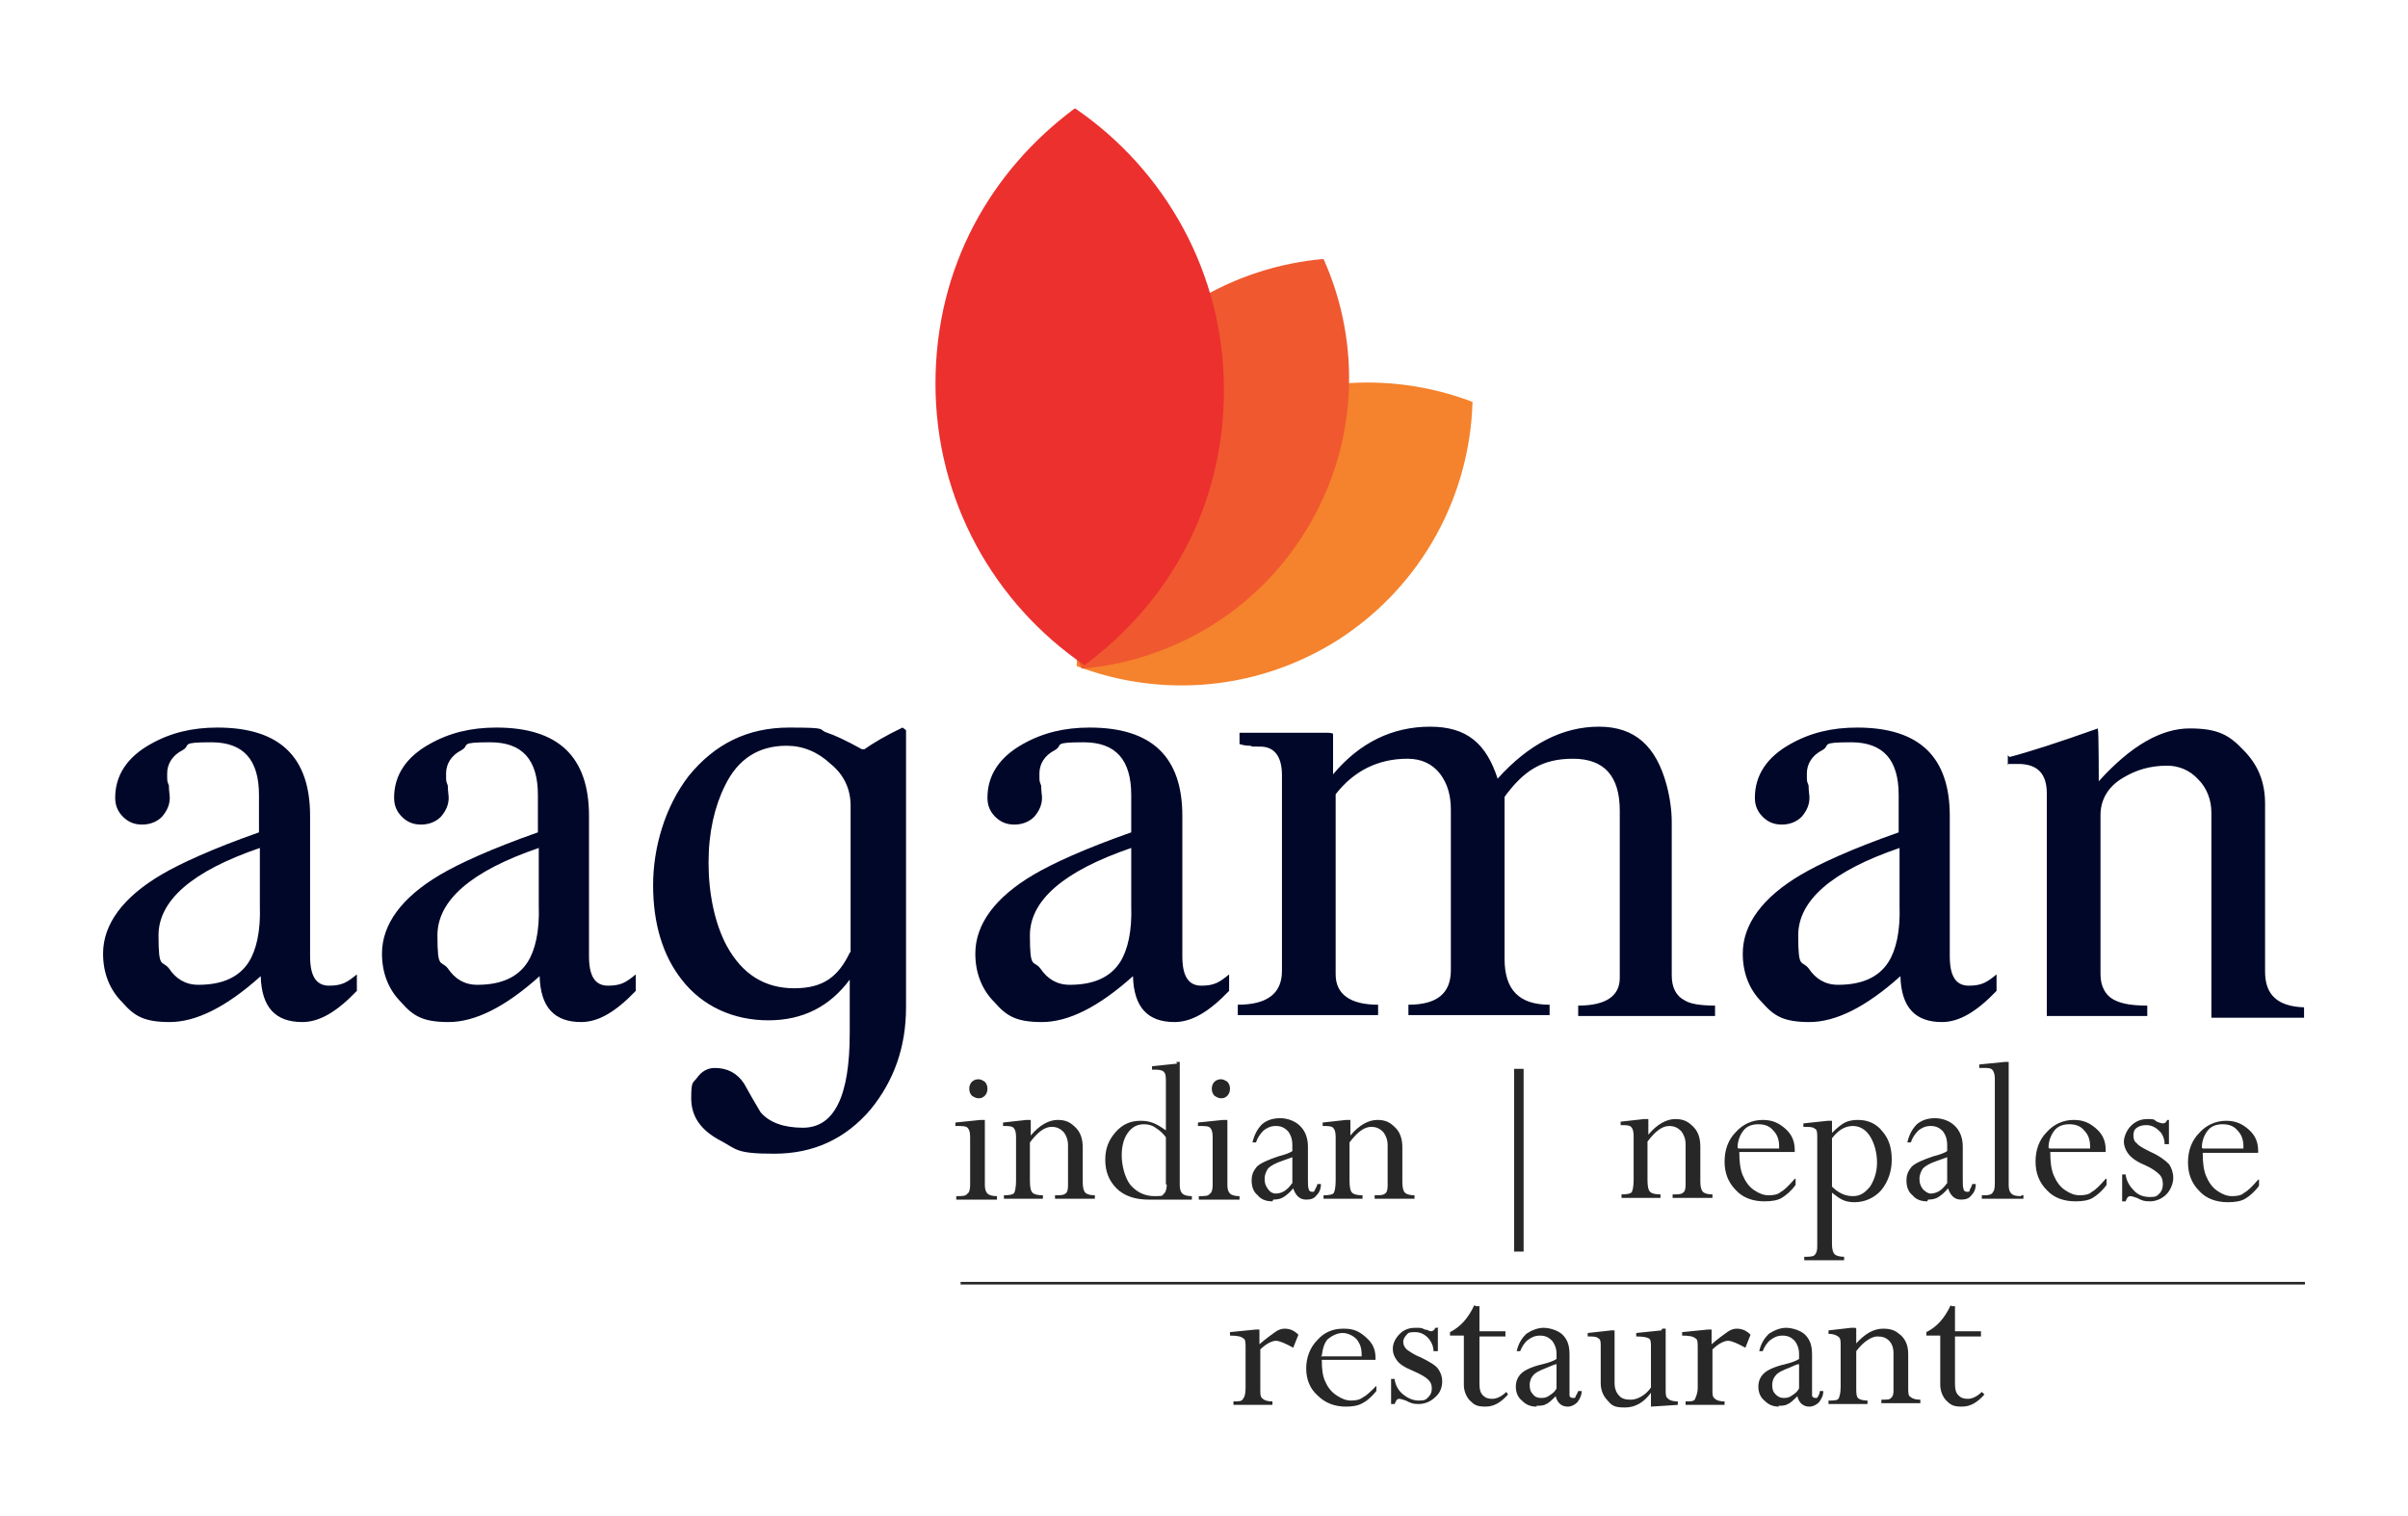
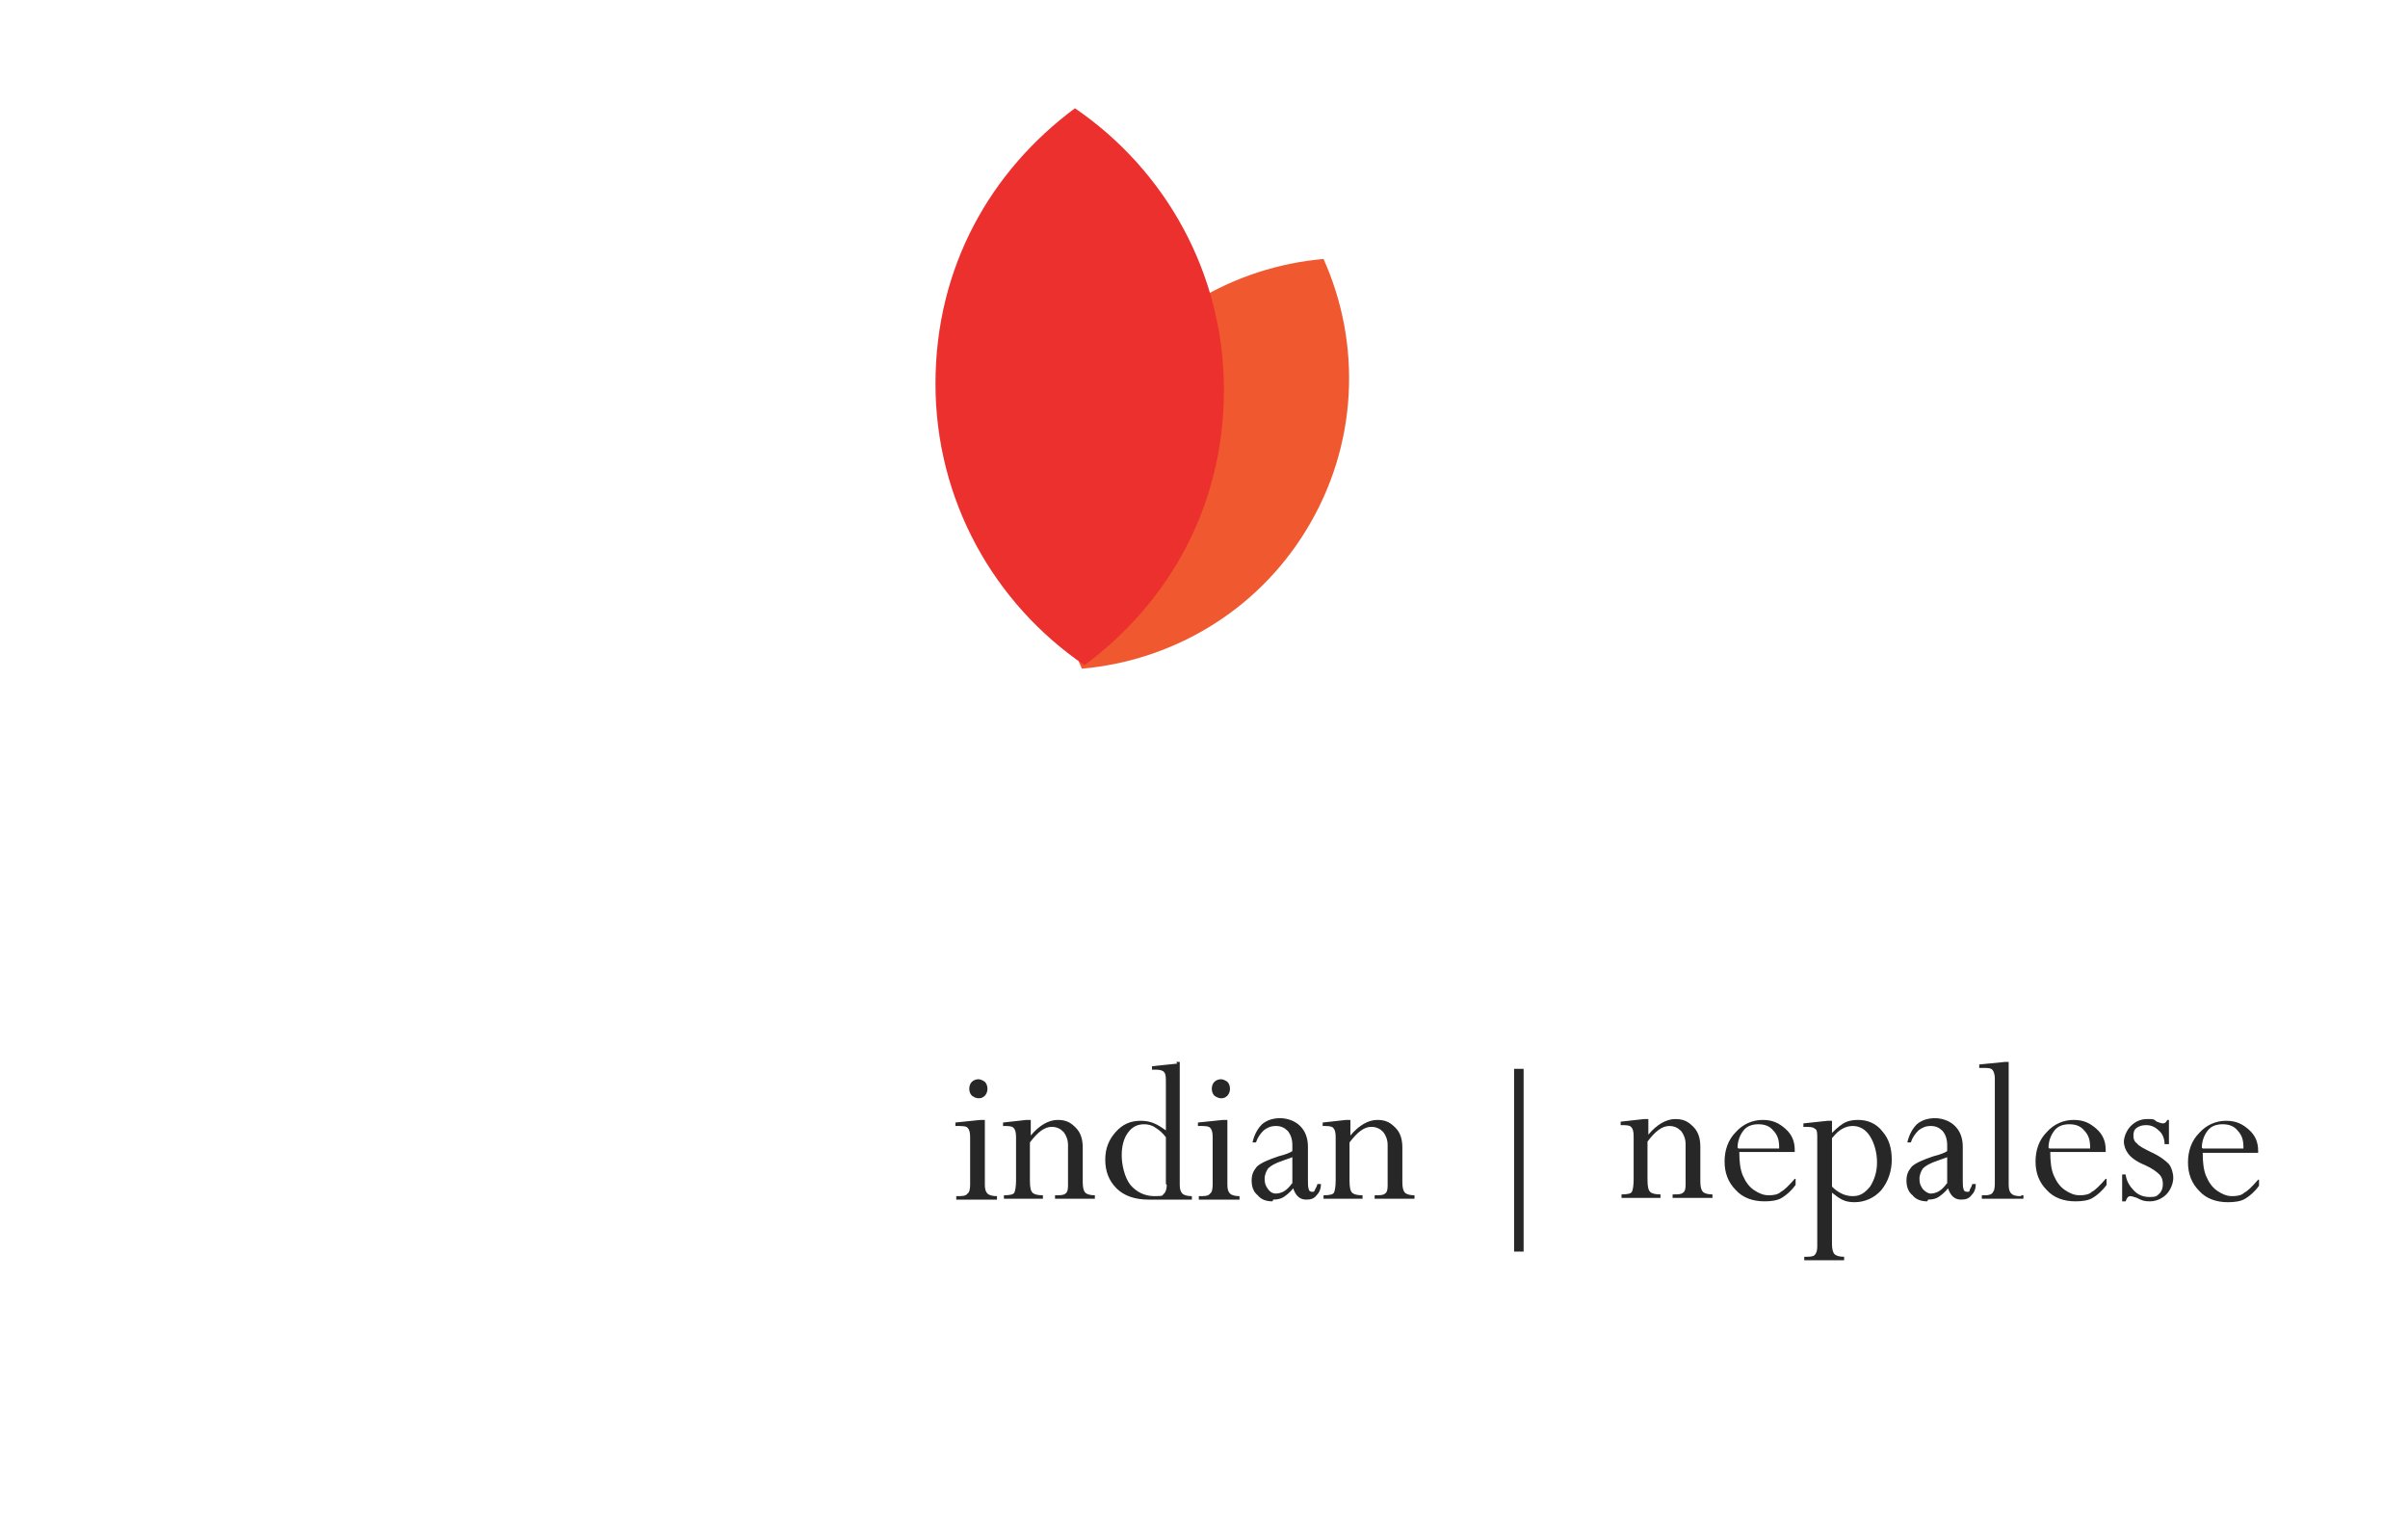
<svg xmlns="http://www.w3.org/2000/svg" id="Layer_1" version="1.1" viewBox="0 0 278 175">
  <defs>
    <style>
      .st0 {
        fill: #000729;
      }

      .st1 {
        fill: #f5822c;
      }

      .st2 {
        fill: #272728;
      }

      .st3 {
        fill: #eb302e;
      }

      .st4 {
        fill: #f0582f;
      }
    </style>
  </defs>
  <g id="Layer_x5F_1">
    <g id="Logo_x5F_Final.eps">
-       <path class="st0" d="M41.2,114.4c-2.3,2.4-4.3,3.6-6.3,3.6-3.1,0-4.7-1.7-4.8-5.3-4,3.6-7.5,5.3-10.5,5.3s-4.1-.7-5.5-2.3c-1.4-1.4-2.2-3.3-2.2-5.6,0-3.4,2.3-6.5,6.7-9.1,2.2-1.3,5.9-3,11.3-4.9,0-2.9,0-4.3,0-4.3,0-4.1-1.8-6.1-5.5-6.1s-2.3.3-3.3.9c-1.2.6-1.8,1.6-1.8,2.7s0,.8.2,1.4c0,.6.1,1.1.1,1.4,0,.8-.3,1.5-.9,2.2-.6.6-1.4.9-2.3.9s-1.6-.3-2.2-.9c-.6-.6-.9-1.3-.9-2.2,0-2.6,1.4-4.7,4.1-6.2,2.3-1.3,4.8-1.9,7.7-1.9,7.2,0,10.7,3.4,10.7,10.2v16.2c0,2.3.7,3.4,2.2,3.4s2.1-.4,3.2-1.3v1.9h0s0,0,0,0ZM30,104.6v-6.7c-7.9,2.7-11.7,6.1-11.7,10.1s.4,2.8,1.2,3.8c.8,1.2,1.9,1.9,3.4,1.9,2.8,0,4.7-.9,5.8-2.6.9-1.4,1.4-3.6,1.3-6.5h0ZM73.4,114.4c-2.3,2.4-4.3,3.6-6.3,3.6-3.1,0-4.7-1.7-4.8-5.3-4,3.6-7.5,5.3-10.5,5.3s-4.1-.7-5.5-2.3c-1.4-1.4-2.2-3.3-2.2-5.6,0-3.4,2.3-6.5,6.7-9.1,2.2-1.3,5.9-3,11.3-4.9,0-2.9,0-4.3,0-4.3,0-4.1-1.8-6.1-5.5-6.1s-2.3.3-3.3.9c-1.2.6-1.8,1.6-1.8,2.7s0,.8.2,1.4c0,.6.1,1.1.1,1.4,0,.8-.3,1.5-.9,2.2-.6.6-1.4.9-2.3.9s-1.6-.3-2.2-.9c-.6-.6-.9-1.3-.9-2.2,0-2.6,1.4-4.7,4.1-6.2,2.3-1.3,4.8-1.9,7.7-1.9,7.2,0,10.7,3.4,10.7,10.2v16.2c0,2.3.7,3.4,2.2,3.4s2.1-.4,3.2-1.3v1.9h0s0,0,0,0ZM62.2,104.6v-6.7c-7.9,2.7-11.7,6.1-11.7,10.1s.4,2.8,1.2,3.8c.8,1.2,1.9,1.9,3.4,1.9,2.8,0,4.7-.9,5.8-2.6.9-1.4,1.4-3.6,1.3-6.5h0,0ZM99.8,86.5c1-.7,2.5-1.6,4.4-2.5l.4.3v32c0,4.6-1.4,8.5-4.1,11.8-2.9,3.4-6.6,5.1-11.1,5.1s-4.3-.5-6.2-1.5c-2.3-1.2-3.4-2.8-3.4-4.9s.2-1.7.7-2.4c.5-.7,1.2-1.1,2-1.1,1.5,0,2.6.6,3.4,1.8.6,1.1,1.3,2.3,1.9,3.3,1,1.2,2.7,1.8,4.9,1.8,3.6,0,5.4-3.6,5.4-10.9v-6.2c-2.3,3.1-5.4,4.7-9.4,4.7s-7.6-1.6-10-4.7c-2.2-2.8-3.3-6.5-3.3-10.9s1.4-9.1,4.1-12.6c3-3.7,6.8-5.6,11.6-5.6s3.2.2,4.4.6c.9.3,2.2.9,4,1.9h0s0,0,0,0ZM98.2,109.9v-16.9c0-1.8-.7-3.5-2.3-4.8-1.5-1.4-3.2-2.1-5.1-2.1-3.2,0-5.6,1.5-7.1,4.6-1.2,2.4-1.9,5.4-1.9,8.9s.7,7,2.1,9.6c1.8,3.3,4.4,4.9,7.8,4.9s5.1-1.4,6.4-4.1h0ZM141.9,114.4c-2.3,2.4-4.3,3.6-6.3,3.6-3.1,0-4.7-1.7-4.8-5.3-4,3.6-7.5,5.3-10.5,5.3s-4.1-.7-5.5-2.3c-1.4-1.4-2.2-3.3-2.2-5.6,0-3.4,2.3-6.5,6.7-9.1,2.2-1.3,5.9-3,11.3-4.9,0-2.9,0-4.3,0-4.3,0-4.1-1.8-6.1-5.5-6.1s-2.3.3-3.3.9c-1.2.6-1.8,1.6-1.8,2.7s0,.8.2,1.4c0,.6.1,1.1.1,1.4,0,.8-.3,1.5-.9,2.2-.6.6-1.4.9-2.3.9s-1.6-.3-2.2-.9c-.6-.6-.9-1.3-.9-2.2,0-2.6,1.4-4.7,4.1-6.2,2.3-1.3,4.8-1.9,7.7-1.9,7.2,0,10.7,3.4,10.7,10.2v16.2c0,2.3.7,3.4,2.2,3.4s2.1-.4,3.2-1.3v1.9h0s0,0,0,0ZM130.6,104.6v-6.7c-7.9,2.7-11.7,6.1-11.7,10.1s.4,2.8,1.2,3.8c.8,1.2,1.9,1.9,3.4,1.9,2.8,0,4.7-.9,5.8-2.6.9-1.4,1.4-3.6,1.3-6.5h0,0ZM198.2,117.3h-16v-1.2c3.2,0,4.8-1.1,4.8-3.2v-19.3c0-4-1.8-6-5.4-6s-5.7,1.4-7.9,4.4v18.7c0,3.6,1.7,5.3,5.2,5.3v1.2h-16.3v-1.2c3.3,0,4.9-1.3,4.9-4v-18.5c0-1.7-.4-3-1.2-4.1-.9-1.2-2.2-1.8-3.8-1.8-3.4,0-6.2,1.4-8.3,4.1v20.8c0,2.3,1.7,3.5,4.9,3.5v1.2h-16.2v-1.2c3.4,0,5.1-1.3,5.1-3.9v-22.6c0-2.2-.9-3.3-2.5-3.3s-.6,0-1.2-.1c-.5,0-.9-.1-1.2-.2v-1.3h10.2c0,0,.3,0,.6.1v4.7c3.1-3.7,6.9-5.5,11.2-5.5s6.5,2,7.8,6c3.6-4,7.5-6,11.7-6s6.6,2.3,7.8,6.7c.4,1.5.6,3,.6,4.3v17.7c0,1.4.5,2.4,1.5,2.9.6.4,1.8.6,3.5.6v1.2h0s0,0,0,0ZM230.5,114.4c-2.3,2.4-4.3,3.6-6.3,3.6-3.1,0-4.7-1.7-4.8-5.3-4,3.6-7.5,5.3-10.5,5.3s-4.1-.7-5.5-2.3c-1.4-1.4-2.2-3.3-2.2-5.6,0-3.4,2.3-6.5,6.7-9.1,2.2-1.3,5.9-3,11.3-4.9,0-2.9,0-4.3,0-4.3,0-4.1-1.8-6.1-5.5-6.1s-2.3.3-3.3.9c-1.2.6-1.8,1.6-1.8,2.7s0,.8.2,1.4c0,.6.1,1.1.1,1.4,0,.8-.3,1.5-.9,2.2-.6.6-1.4.9-2.3.9s-1.6-.3-2.2-.9c-.6-.6-.9-1.3-.9-2.2,0-2.6,1.4-4.7,4.1-6.2,2.3-1.3,4.8-1.9,7.7-1.9,7.2,0,10.7,3.4,10.7,10.2v16.2c0,2.3.7,3.4,2.2,3.4s2.1-.4,3.2-1.3v1.9h0s0,0,0,0ZM219.3,104.6v-6.7c-7.9,2.7-11.7,6.1-11.7,10.1s.4,2.8,1.2,3.8c.8,1.2,1.9,1.9,3.4,1.9,2.8,0,4.7-.9,5.8-2.6.9-1.4,1.4-3.6,1.3-6.5h0,0ZM232,87.4c2.3-.6,5.7-1.7,10.2-3.3v.2c.1,0,.1,5.9.1,5.9,3.7-4.1,7.2-6.1,10.5-6.1s4.6.8,6.2,2.5c1.7,1.7,2.5,3.7,2.5,6.2v19.4c0,2.7,1.5,4,4.5,4.1v1.2h-10.7v-23.7c0-1.4-.5-2.8-1.5-3.8-1-1.1-2.3-1.6-3.6-1.6-2,0-3.6.5-5.1,1.4-1.7,1-2.6,2.5-2.6,4.3v18.4c0,1.4.6,2.5,1.7,3,.8.4,2,.6,3.7.6v1.2h-11.6v-25.7c0-2.3-1.1-3.4-3.3-3.4s-.8,0-1.2.1v-1.1h0Z" />
      <path class="st2" d="M113.3,129.3h.4v7.5c0,.5.1.8.3,1s.6.3,1.1.3v.4h-4.7v-.4c.7,0,1.1,0,1.3-.3.2-.1.3-.5.3-1v-5.5c0-.6-.1-.9-.3-1.1-.2-.2-.6-.2-1.4-.2v-.4l2.9-.3h0ZM112.9,124.6c.3,0,.5.1.8.3.2.2.3.5.3.8s-.1.6-.3.8c-.2.2-.4.3-.7.3s-.5-.1-.8-.3c-.2-.2-.3-.5-.3-.8s.1-.6.3-.8c.2-.2.5-.3.8-.3h0,0ZM119,129.3v1.8c1-1.2,2.1-1.8,3.1-1.8s1.5.3,2.1.9c.6.6.8,1.4.8,2.3v4c0,.6.1,1,.3,1.2.2.2.6.3,1.1.3v.4h-4.6v-.4c.6,0,1,0,1.2-.2.2-.1.3-.4.3-.9v-4.7c0-.6-.2-1.1-.5-1.5-.4-.4-.8-.6-1.4-.6-.8,0-1.6.6-2.5,1.8v4.4c0,.8.1,1.2.3,1.4.2.2.6.3,1.2.3v.4h-4.5v-.4c.7,0,1.1-.1,1.2-.3.1-.2.2-.7.2-1.4v-5c0-.6-.1-.9-.3-1.1-.2-.2-.6-.2-1.2-.2v-.4l2.7-.3h.4,0c0,0,0,0,0,0ZM135.8,122.6h.4v14.2c0,.5.1.8.3,1,.2.2.6.3,1.1.3v.4h-5c-1.5,0-2.8-.4-3.7-1.3-.9-.9-1.3-2-1.3-3.3s.4-2.3,1.2-3.2c.8-.9,1.7-1.3,2.9-1.3s1.9.4,2.9,1.1v-5.5c0-.6,0-1-.2-1.2-.1-.2-.5-.3-.9-.3h-.5v-.4l2.9-.3h0ZM134.6,136.7v-5.4c-.3-.4-.7-.8-1.2-1.1-.4-.3-.9-.4-1.3-.4-.8,0-1.4.3-1.9,1-.5.7-.7,1.6-.7,2.6s.3,2.5,1,3.4c.7.8,1.6,1.3,2.8,1.3s.8-.1,1.1-.3c.2-.2.3-.6.3-1h0ZM141.3,129.3h.4v7.5c0,.5.1.8.3,1,.2.2.6.3,1.1.3v.4h-4.7v-.4c.7,0,1.1,0,1.3-.3.2-.1.3-.5.3-1v-5.5c0-.6-.1-.9-.3-1.1-.2-.2-.6-.2-1.4-.2v-.4l2.9-.3h0ZM140.9,124.6c.3,0,.5.1.8.3.2.2.3.5.3.8s-.1.6-.3.8c-.2.2-.4.3-.7.3s-.5-.1-.8-.3c-.2-.2-.3-.5-.3-.8s.1-.6.3-.8c.2-.2.5-.3.8-.3h0,0ZM146.9,138.7c-.7,0-1.3-.2-1.7-.7-.5-.4-.7-1-.7-1.7s.2-1.1.6-1.6c.4-.4,1.3-.8,2.5-1.2.8-.2,1.3-.4,1.6-.6v-.7c0-.7-.2-1.2-.5-1.6-.4-.4-.8-.6-1.4-.6s-1,.2-1.4.5c-.4.4-.7.8-.9,1.4h-.4c.2-.9.6-1.6,1.1-2.1.6-.5,1.3-.7,2.1-.7s1.7.3,2.3.9c.6.6.9,1.4.9,2.4v3.8c0,.5,0,.9.1,1.1,0,.2.2.3.4.3s.2,0,.3-.2c0-.1.2-.3.3-.7h.4c0,.6-.2,1-.5,1.3-.3.4-.7.5-1.2.5-.7,0-1.2-.4-1.5-1.3-.4.5-.8.8-1.1,1-.3.2-.7.3-1.2.3h0c0,0,0,0,0,0ZM149.2,136.6v-3c-.2.1-.6.2-1.1.4-.9.3-1.4.6-1.7.9-.2.3-.4.7-.4,1.2s.1.8.4,1.2.6.5.9.5.7-.1,1-.3c.3-.2.6-.5.8-.8h0s0,0,0,0ZM190.3,129.2v1.8c1-1.2,2.1-1.8,3.1-1.8s1.5.3,2.1.9c.6.6.8,1.4.8,2.3v4c0,.6.1,1,.3,1.2.2.2.6.3,1.1.3v.4h-4.6v-.4c.6,0,1,0,1.2-.2.2-.1.3-.4.3-.9v-4.7c0-.6-.2-1.1-.5-1.5-.4-.4-.8-.6-1.4-.6-.8,0-1.6.6-2.5,1.8v4.4c0,.8.1,1.2.3,1.4.2.2.6.3,1.2.3v.4h-4.5v-.4c.7,0,1.1-.1,1.2-.3.1-.2.2-.7.2-1.4v-5c0-.6-.1-.9-.3-1.1-.2-.2-.6-.2-1.2-.2v-.4l2.7-.3h.4,0c0,0,0,0,0,0ZM207.3,136.1v.7c-.5.7-1.1,1.2-1.6,1.5-.5.3-1.2.4-2,.4-1.3,0-2.5-.4-3.3-1.3-.9-.9-1.3-2-1.3-3.3s.4-2.5,1.3-3.4c.8-.9,1.9-1.4,3.1-1.4s1.9.4,2.6,1c.8.7,1.1,1.5,1.1,2.5v.2h-6.4c0,1.1.1,2,.4,2.7.3.7.7,1.3,1.3,1.7.6.4,1.1.6,1.7.6s1.1-.1,1.4-.4c.4-.2.9-.7,1.6-1.5h0,0ZM200.7,132.6h4.7v-.2c0-.8-.2-1.4-.7-1.9-.4-.5-1-.7-1.7-.7s-1.3.2-1.7.7c-.4.5-.7,1.2-.7,2h0s0,0,0,0ZM211.5,129.3v1.5c.6-.6,1.1-1,1.5-1.2.4-.2.9-.3,1.5-.3,1.1,0,2.1.4,2.8,1.3.8.9,1.1,2,1.1,3.3s-.4,2.5-1.2,3.5c-.8.9-1.9,1.4-3.1,1.4s-1.7-.4-2.6-1.1v5.9c0,.6.1,1,.3,1.2.2.2.6.3,1.1.3v.4h-4.6v-.4c.6,0,1,0,1.2-.2.2-.2.3-.5.3-1v-12.5c0-.6,0-1-.3-1.1-.2-.2-.6-.2-1.3-.2v-.4l2.8-.3h.5,0ZM211.5,131.4v5.6c.7.7,1.5,1.1,2.4,1.1s1.4-.4,2-1.1c.5-.8.8-1.7.8-2.8s-.3-2.2-.8-3c-.5-.8-1.2-1.2-2-1.2s-1.6.4-2.3,1.3h0s0,0,0,0ZM222.5,138.7c-.7,0-1.3-.2-1.7-.7-.5-.4-.7-1-.7-1.7s.2-1.1.6-1.6c.4-.4,1.3-.8,2.5-1.2.8-.2,1.3-.4,1.6-.6v-.7c0-.7-.2-1.2-.5-1.6-.4-.4-.8-.6-1.4-.6s-1,.2-1.4.5c-.4.4-.7.8-.9,1.4h-.4c.2-.9.6-1.6,1.1-2.1.6-.5,1.3-.7,2.1-.7s1.7.3,2.3.9c.6.6.9,1.4.9,2.4v3.8c0,.5,0,.9.1,1.1,0,.2.2.3.4.3s.3,0,.3-.2c0-.1.2-.3.3-.7h.4c0,.6-.2,1-.5,1.3-.3.4-.7.5-1.2.5-.7,0-1.2-.4-1.5-1.3-.4.5-.8.8-1.1,1-.3.2-.7.3-1.2.3h0c0,0,0,0,0,0ZM224.8,136.6v-3c-.2.1-.6.2-1.1.4-.9.3-1.4.6-1.7.9-.2.3-.4.7-.4,1.2s.1.8.4,1.2c.3.3.6.5.9.5s.7-.1,1-.3c.3-.2.6-.5.8-.8h0s0,0,0,0ZM233.4,138h.2v.4h-4.8v-.4h.4c.4,0,.8-.1.9-.4.2-.2.2-.7.2-1.3v-11.8c0-.4-.1-.8-.3-1-.2-.2-.5-.2-.9-.2h-.6v-.4l3-.3h.4v14.2c0,.5.1.8.3,1,.2.2.5.3,1.1.3h0s0,0,0,0ZM243.2,136.1v.7c-.5.7-1.1,1.2-1.6,1.5-.5.3-1.2.4-2,.4-1.3,0-2.5-.4-3.3-1.3-.9-.9-1.3-2-1.3-3.3s.4-2.5,1.3-3.4c.8-.9,1.9-1.4,3.1-1.4s1.9.4,2.6,1c.8.7,1.1,1.5,1.1,2.5v.2h-6.4c0,1.1.1,2,.4,2.7.3.7.7,1.3,1.3,1.7.6.4,1.1.6,1.7.6s1.1-.1,1.4-.4c.4-.2.9-.7,1.6-1.5h0,0ZM236.6,132.6h4.7v-.2c0-.8-.2-1.4-.7-1.9-.4-.5-1-.7-1.7-.7s-1.3.2-1.7.7c-.4.5-.7,1.2-.7,2h0s0,0,0,0ZM250.4,129.3v2.8h-.5c0-.7-.3-1.3-.7-1.6-.4-.4-.9-.6-1.4-.6s-.8.1-1.1.3-.4.5-.4.9.1.7.4.9c.2.3.8.6,1.6,1,1.1.5,1.7,1,2.1,1.4.3.4.5,1,.5,1.6s-.3,1.4-.8,1.9c-.5.5-1.2.8-1.9.8s-.9-.1-1.5-.4c-.3-.1-.6-.2-.7-.2s-.3,0-.4.2c-.1.1-.1.2-.2.4h-.4v-3.1h.4c.1.8.5,1.4,1,1.9.5.5,1.1.7,1.8.7s.8-.1,1.1-.4c.3-.3.4-.7.4-1.1s-.1-.8-.4-1.1c-.3-.3-.8-.7-1.7-1.1-1-.4-1.6-.9-1.9-1.3-.3-.4-.5-.9-.5-1.4s.3-1.3.8-1.8c.5-.5,1.1-.8,1.9-.8s.7,0,1.1.3c.3.1.5.2.7.2s.4-.1.5-.4h.4,0,0ZM260.8,136.2v.7c-.5.7-1.1,1.2-1.6,1.5-.5.3-1.2.4-2,.4-1.3,0-2.5-.4-3.3-1.3-.9-.9-1.3-2-1.3-3.3s.4-2.5,1.3-3.4c.8-.9,1.9-1.4,3.1-1.4s1.9.4,2.6,1c.8.7,1.1,1.5,1.1,2.5v.2h-6.4c0,1.1.1,2,.4,2.7.3.7.7,1.3,1.3,1.7.6.4,1.1.6,1.7.6s1.1-.1,1.4-.4c.4-.2.9-.7,1.6-1.5h0,0ZM254.3,132.6h4.7v-.2c0-.8-.2-1.4-.7-1.9-.4-.5-1-.7-1.7-.7s-1.3.2-1.7.7c-.4.5-.7,1.2-.7,2h0s0,0,0,0Z" />
      <path class="st2" d="M155.9,129.3v1.8c1-1.2,2.1-1.8,3.1-1.8s1.5.3,2.1.9c.6.6.8,1.4.8,2.3v4c0,.6.1,1,.3,1.2.2.2.6.3,1.1.3v.4h-4.6v-.4c.6,0,1,0,1.2-.2.2-.1.3-.4.3-.9v-4.7c0-.6-.2-1.1-.5-1.5-.4-.4-.8-.6-1.4-.6-.8,0-1.6.6-2.5,1.8v4.4c0,.8.1,1.2.3,1.4.2.2.6.3,1.2.3v.4h-4.5v-.4c.7,0,1.1-.1,1.2-.3.1-.2.2-.7.2-1.4v-5c0-.6-.1-.9-.3-1.1-.2-.2-.6-.2-1.2-.2v-.4l2.7-.3h.4,0c0,0,0,0,0,0ZM174.8,144.5v-21.1h1.1v21.1h-1.1Z" />
-       <path class="st2" d="M145.4,153.4v1.8c.8-.7,1.4-1.1,1.8-1.4.4-.3.8-.4,1.1-.4.6,0,1.1.2,1.6.7l-.6,1.5c-.9-.5-1.6-.8-2-.8s-1.1.3-1.8,1v4.7c0,.5,0,.8.3,1,.2.2.6.3,1.1.3v.4h-4.5v-.4c.6,0,1,0,1.1-.3.2-.2.3-.6.3-1.3v-4.6c0-.6,0-1-.3-1.1-.2-.2-.7-.3-1.5-.3v-.4l3-.3h.4c0,0,0,0,0,0ZM158.9,160v.6c-.5.6-1,1.1-1.6,1.4-.5.3-1.2.4-1.9.4-1.3,0-2.4-.4-3.3-1.3-.9-.8-1.3-1.9-1.3-3.1s.4-2.4,1.3-3.3c.8-.9,1.8-1.3,3-1.3s1.8.3,2.6,1c.8.7,1.1,1.4,1.1,2.4v.2h-6.2c0,1.1.1,1.9.4,2.5.3.7.7,1.2,1.3,1.6.6.4,1.1.6,1.7.6s1-.1,1.4-.4c.4-.2.9-.7,1.6-1.4h0s0,0,0,0ZM152.5,156.6h4.7v-.2c0-.8-.2-1.3-.6-1.8-.4-.4-1-.7-1.6-.7s-1.2.3-1.7.7c-.4.4-.6,1.1-.7,1.9h0ZM166,153.4v2.6h-.5c0-.6-.3-1.2-.7-1.6s-.9-.6-1.4-.6-.8,0-1,.3c-.2.2-.4.5-.4.8s.1.6.4.9c.3.2.8.6,1.6.9,1,.5,1.7.9,2,1.3.3.4.5.9.5,1.5s-.2,1.3-.8,1.8c-.5.5-1.2.8-1.9.8s-.9-.1-1.5-.4c-.3-.1-.6-.2-.7-.2s-.3,0-.4.2c0,0-.1.2-.2.4h-.4v-2.9h.4c.1.8.5,1.4,1,1.8.5.4,1.1.7,1.8.7s.8-.1,1.1-.4.4-.6.4-1-.1-.7-.4-1c-.3-.3-.8-.6-1.7-1-1-.4-1.6-.8-1.9-1.2-.3-.4-.5-.8-.5-1.4s.3-1.2.8-1.7c.5-.5,1.1-.7,1.8-.7s.7,0,1.1.2c.3,0,.5.2.7.2.2,0,.4-.1.5-.4h.4,0,0ZM170.4,150.8h.4v2.9h3v.6h-3v5.5c0,.6.1,1,.4,1.3.3.3.6.4,1.1.4s1.1-.3,1.6-.8l.2.3c-.8.9-1.6,1.4-2.6,1.4s-1.3-.2-1.8-.7c-.4-.4-.7-1.1-.7-1.8v-5.7h-1.6v-.4c1.2-.6,2.1-1.6,2.8-3.1h0c0,0,0,0,0,0ZM177.4,162.4c-.7,0-1.2-.2-1.7-.7-.5-.4-.7-1-.7-1.6s.2-1.1.6-1.5c.4-.4,1.2-.8,2.5-1.1.8-.2,1.3-.4,1.6-.6v-.6c0-.6-.2-1.1-.5-1.5-.4-.4-.8-.6-1.4-.6s-1,.2-1.4.5c-.4.3-.7.8-.9,1.3h-.4c.2-.9.6-1.5,1.1-2,.6-.4,1.3-.7,2-.7s1.7.3,2.2.8c.6.6.8,1.3.8,2.3v3.6c0,.5,0,.9,0,1.1,0,.2.2.3.4.3s.3,0,.3-.2c0,0,.2-.3.3-.6h.4c0,.5-.2.9-.5,1.3-.3.3-.7.5-1.1.5-.7,0-1.2-.4-1.4-1.2-.4.4-.8.8-1.1.9-.3.2-.7.2-1.1.2h0s0,0,0,0ZM179.7,160.4v-2.9c-.2,0-.6.2-1.1.4-.8.3-1.4.6-1.6.9-.2.2-.4.6-.4,1.1s.1.8.4,1.1c.2.3.6.4.9.4s.6,0,1-.3c.3-.2.6-.4.8-.8h0ZM191.9,153.4h.4v7.1c0,.5,0,.8.3,1,.2.2.6.3,1.1.3v.4l-3.1.2v-1.6h0c-.8,1.1-1.8,1.7-3,1.7s-1.5-.2-2-.8c-.5-.5-.8-1.2-.8-2v-4.3c0-.4,0-.8-.3-.9-.2-.2-.6-.2-1.2-.2v-.4l2.7-.3h.4v6.1c0,.6.2,1.1.5,1.4.3.4.8.5,1.4.5s1.6-.4,2.3-1.4v-4.6c0-.6,0-1-.3-1.1-.2-.1-.6-.2-1.4-.2v-.4l2.9-.3h0s0,0,0,0ZM197.6,153.4v1.8c.8-.7,1.4-1.1,1.8-1.4.4-.3.8-.4,1.1-.4.6,0,1.1.2,1.6.7l-.6,1.5c-.9-.5-1.6-.8-2-.8s-1.1.3-1.8,1v4.7c0,.5,0,.8.3,1,.2.2.6.3,1.1.3v.4h-4.5v-.4c.6,0,1,0,1.1-.3s.3-.6.3-1.3v-4.6c0-.6,0-1-.3-1.1-.2-.2-.7-.3-1.5-.3v-.4l3-.3h.4c0,0,0,0,0,0ZM205.4,162.4c-.7,0-1.2-.2-1.7-.7-.5-.4-.7-1-.7-1.6s.2-1.1.6-1.5c.4-.4,1.2-.8,2.5-1.1.8-.2,1.3-.4,1.6-.6v-.6c0-.6-.2-1.1-.5-1.5-.4-.4-.8-.6-1.4-.6s-1,.2-1.4.5c-.4.3-.7.8-.9,1.3h-.4c.2-.9.6-1.5,1.1-2,.6-.4,1.3-.7,2-.7s1.7.3,2.2.8c.6.6.8,1.3.8,2.3v3.6c0,.5,0,.9,0,1.1,0,.2.2.3.4.3s.2,0,.3-.2c0,0,.2-.3.2-.6h.4c0,.5-.2.9-.5,1.3-.3.3-.7.5-1.1.5-.7,0-1.2-.4-1.4-1.2-.4.4-.8.8-1.1.9-.3.2-.7.2-1.1.2h0s0,0,0,0ZM207.7,160.4v-2.9c-.3,0-.6.2-1.1.4-.8.3-1.4.6-1.6.9-.2.2-.4.6-.4,1.1s.1.8.4,1.1c.3.3.6.4.9.4s.6,0,1-.3c.3-.2.6-.4.8-.8ZM214.3,153.4v1.7c1-1.1,2-1.7,3.1-1.7s1.5.3,2.1.8c.6.6.8,1.3.8,2.2v3.8c0,.6,0,1,.3,1.1.2.2.6.3,1.1.3v.4h-4.5v-.4c.6,0,1,0,1.1-.2.2-.1.3-.4.3-.8v-4.4c0-.6-.2-1.1-.5-1.4-.4-.4-.8-.5-1.4-.5s-1.6.6-2.4,1.7v4.1c0,.7,0,1.1.2,1.3.2.2.6.3,1.1.3v.4h-4.5v-.4c.6,0,1.1,0,1.2-.3s.2-.6.2-1.3v-4.8c0-.5,0-.8-.3-1s-.6-.3-1.1-.3v-.4l2.6-.3h.5c0,0,0,0,0,0ZM225.3,150.8h.4v2.9h3v.6h-3v5.5c0,.6.1,1,.4,1.3.3.3.6.4,1.1.4s1.1-.3,1.6-.8l.3.3c-.8.9-1.6,1.4-2.6,1.4s-1.3-.2-1.8-.7c-.4-.4-.7-1.1-.7-1.8v-5.7h-1.6v-.4c1.2-.6,2.1-1.6,2.8-3.1h0c0,0,0,0,0,0Z" />
-       <polygon class="st2" points="110.9 148.3 266.1 148.3 266.1 148 110.9 148 110.9 148.3" />
-       <path class="st1" d="M170,46.4c-.3,10.7-5.7,21.1-15.4,27.4-9.4,6-20.6,6.8-30.3,3.1.3-10.7,5.7-21.1,15.4-27.4,9.4-6,20.6-6.8,30.3-3.1h0Z" />
      <path class="st4" d="M152.8,29.9c4.4,9.8,4,21.5-2,31.3-5.8,9.5-15.6,15.1-25.9,16-4.4-9.8-4-21.5,2-31.3,5.8-9.5,15.6-15.1,25.9-16Z" />
      <path class="st3" d="M124.1,12.5c10.4,7.1,17.2,19,17.2,32.5s-6.4,24.6-16.1,31.8c-10.4-7.1-17.2-19-17.2-32.5s6.4-24.6,16.1-31.8Z" />
    </g>
  </g>
</svg>